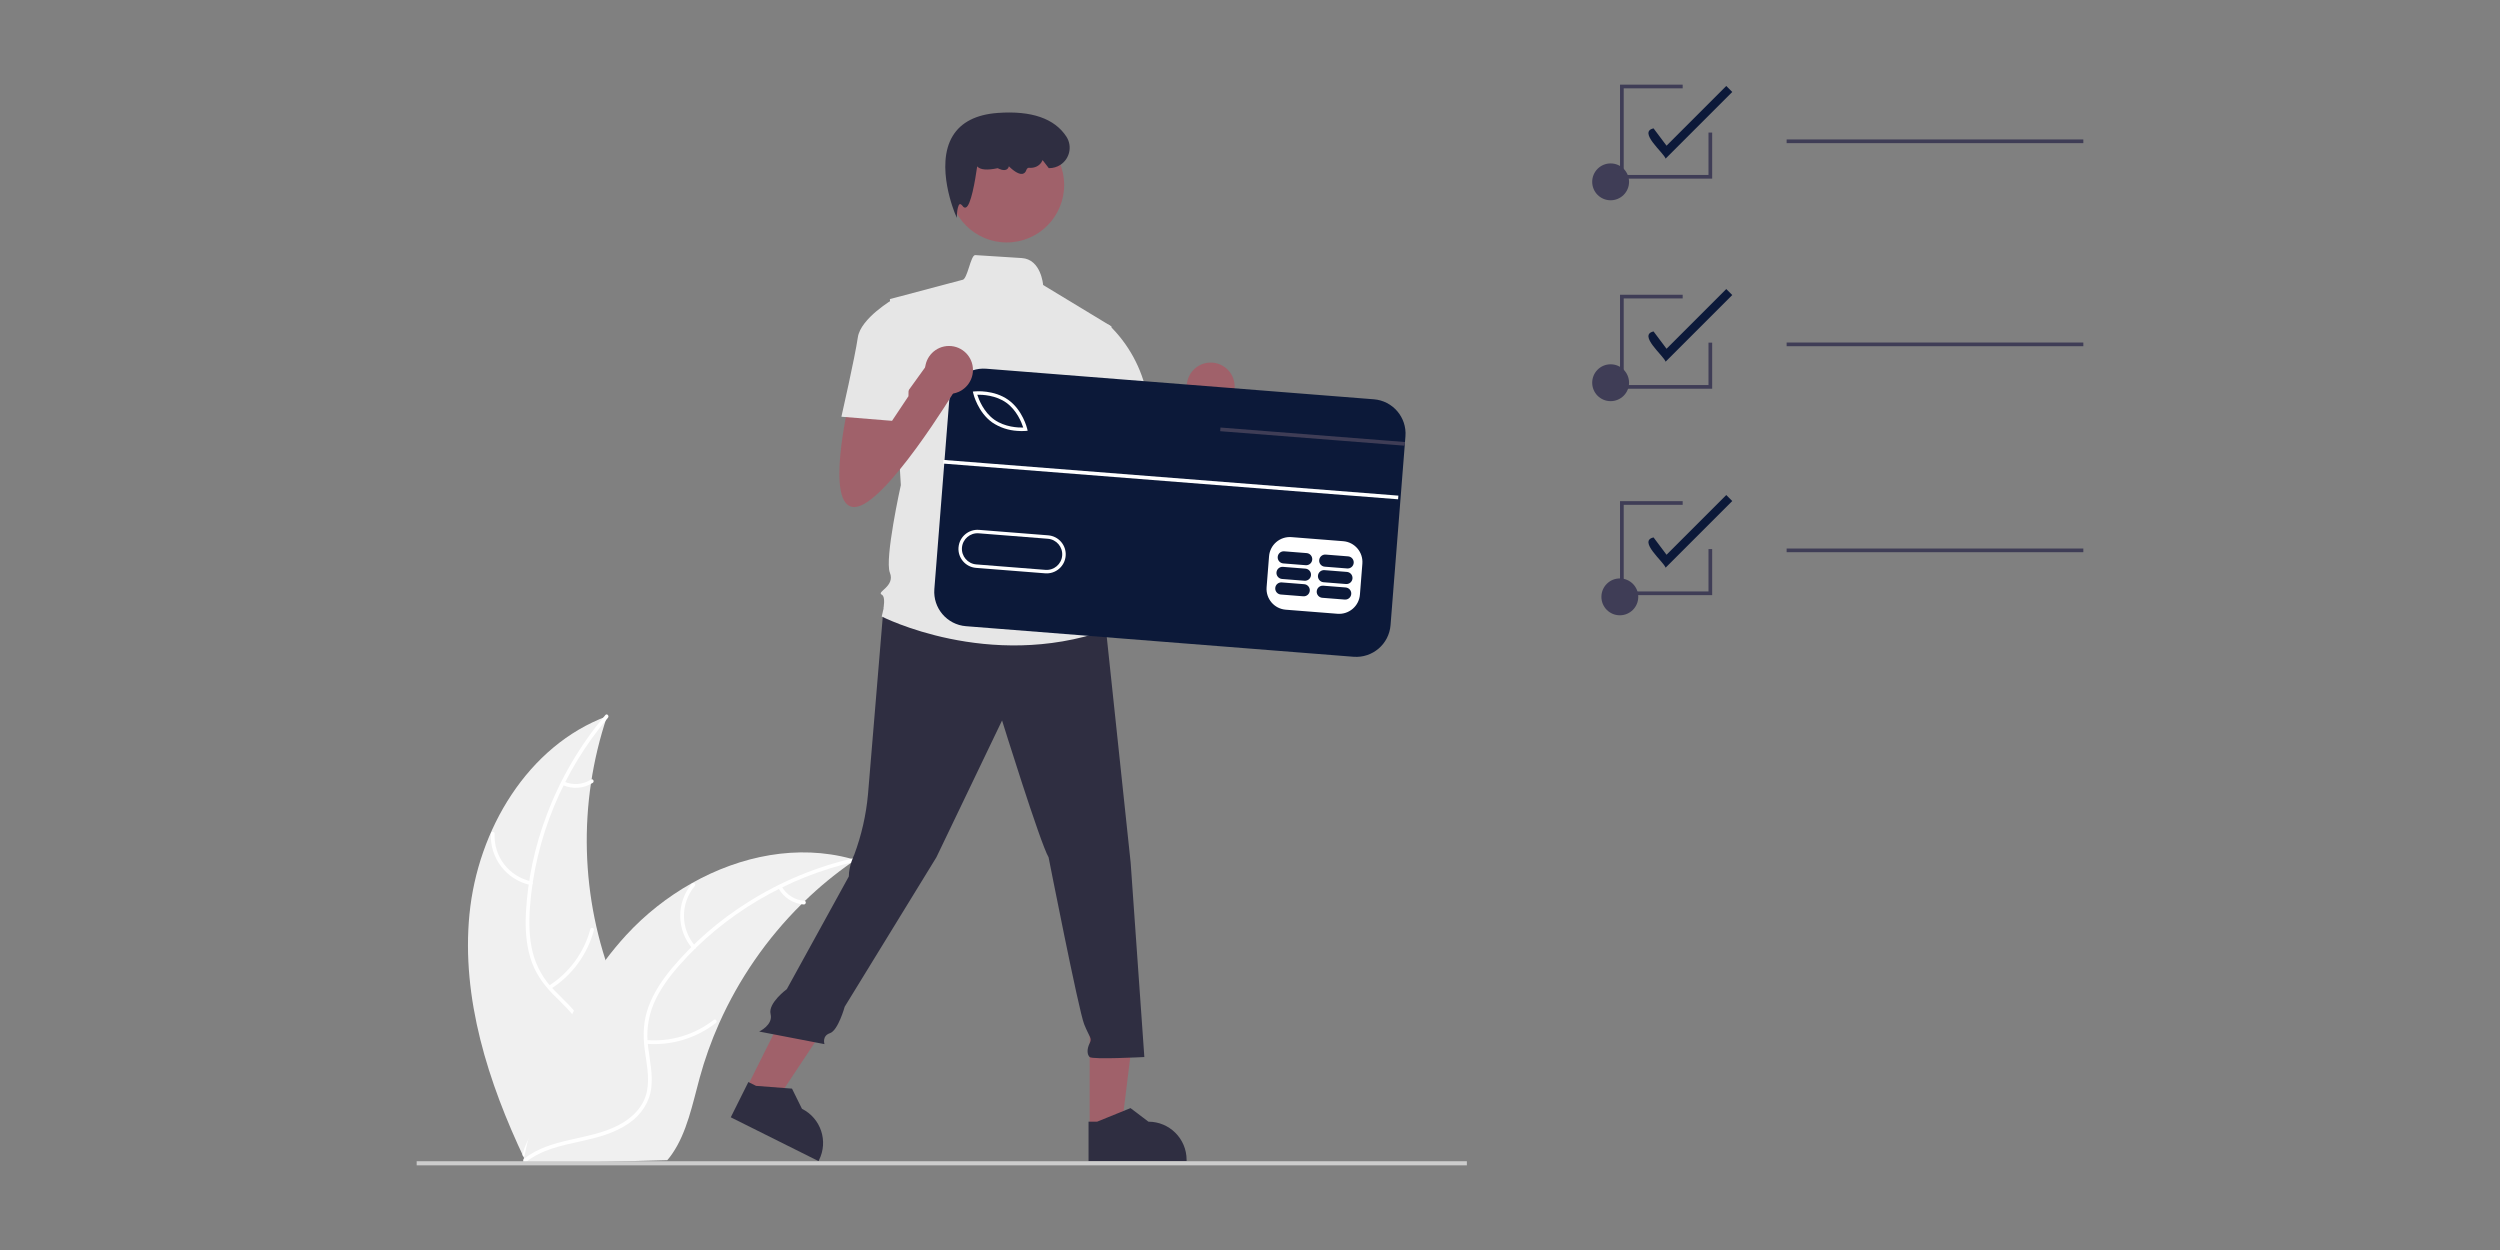
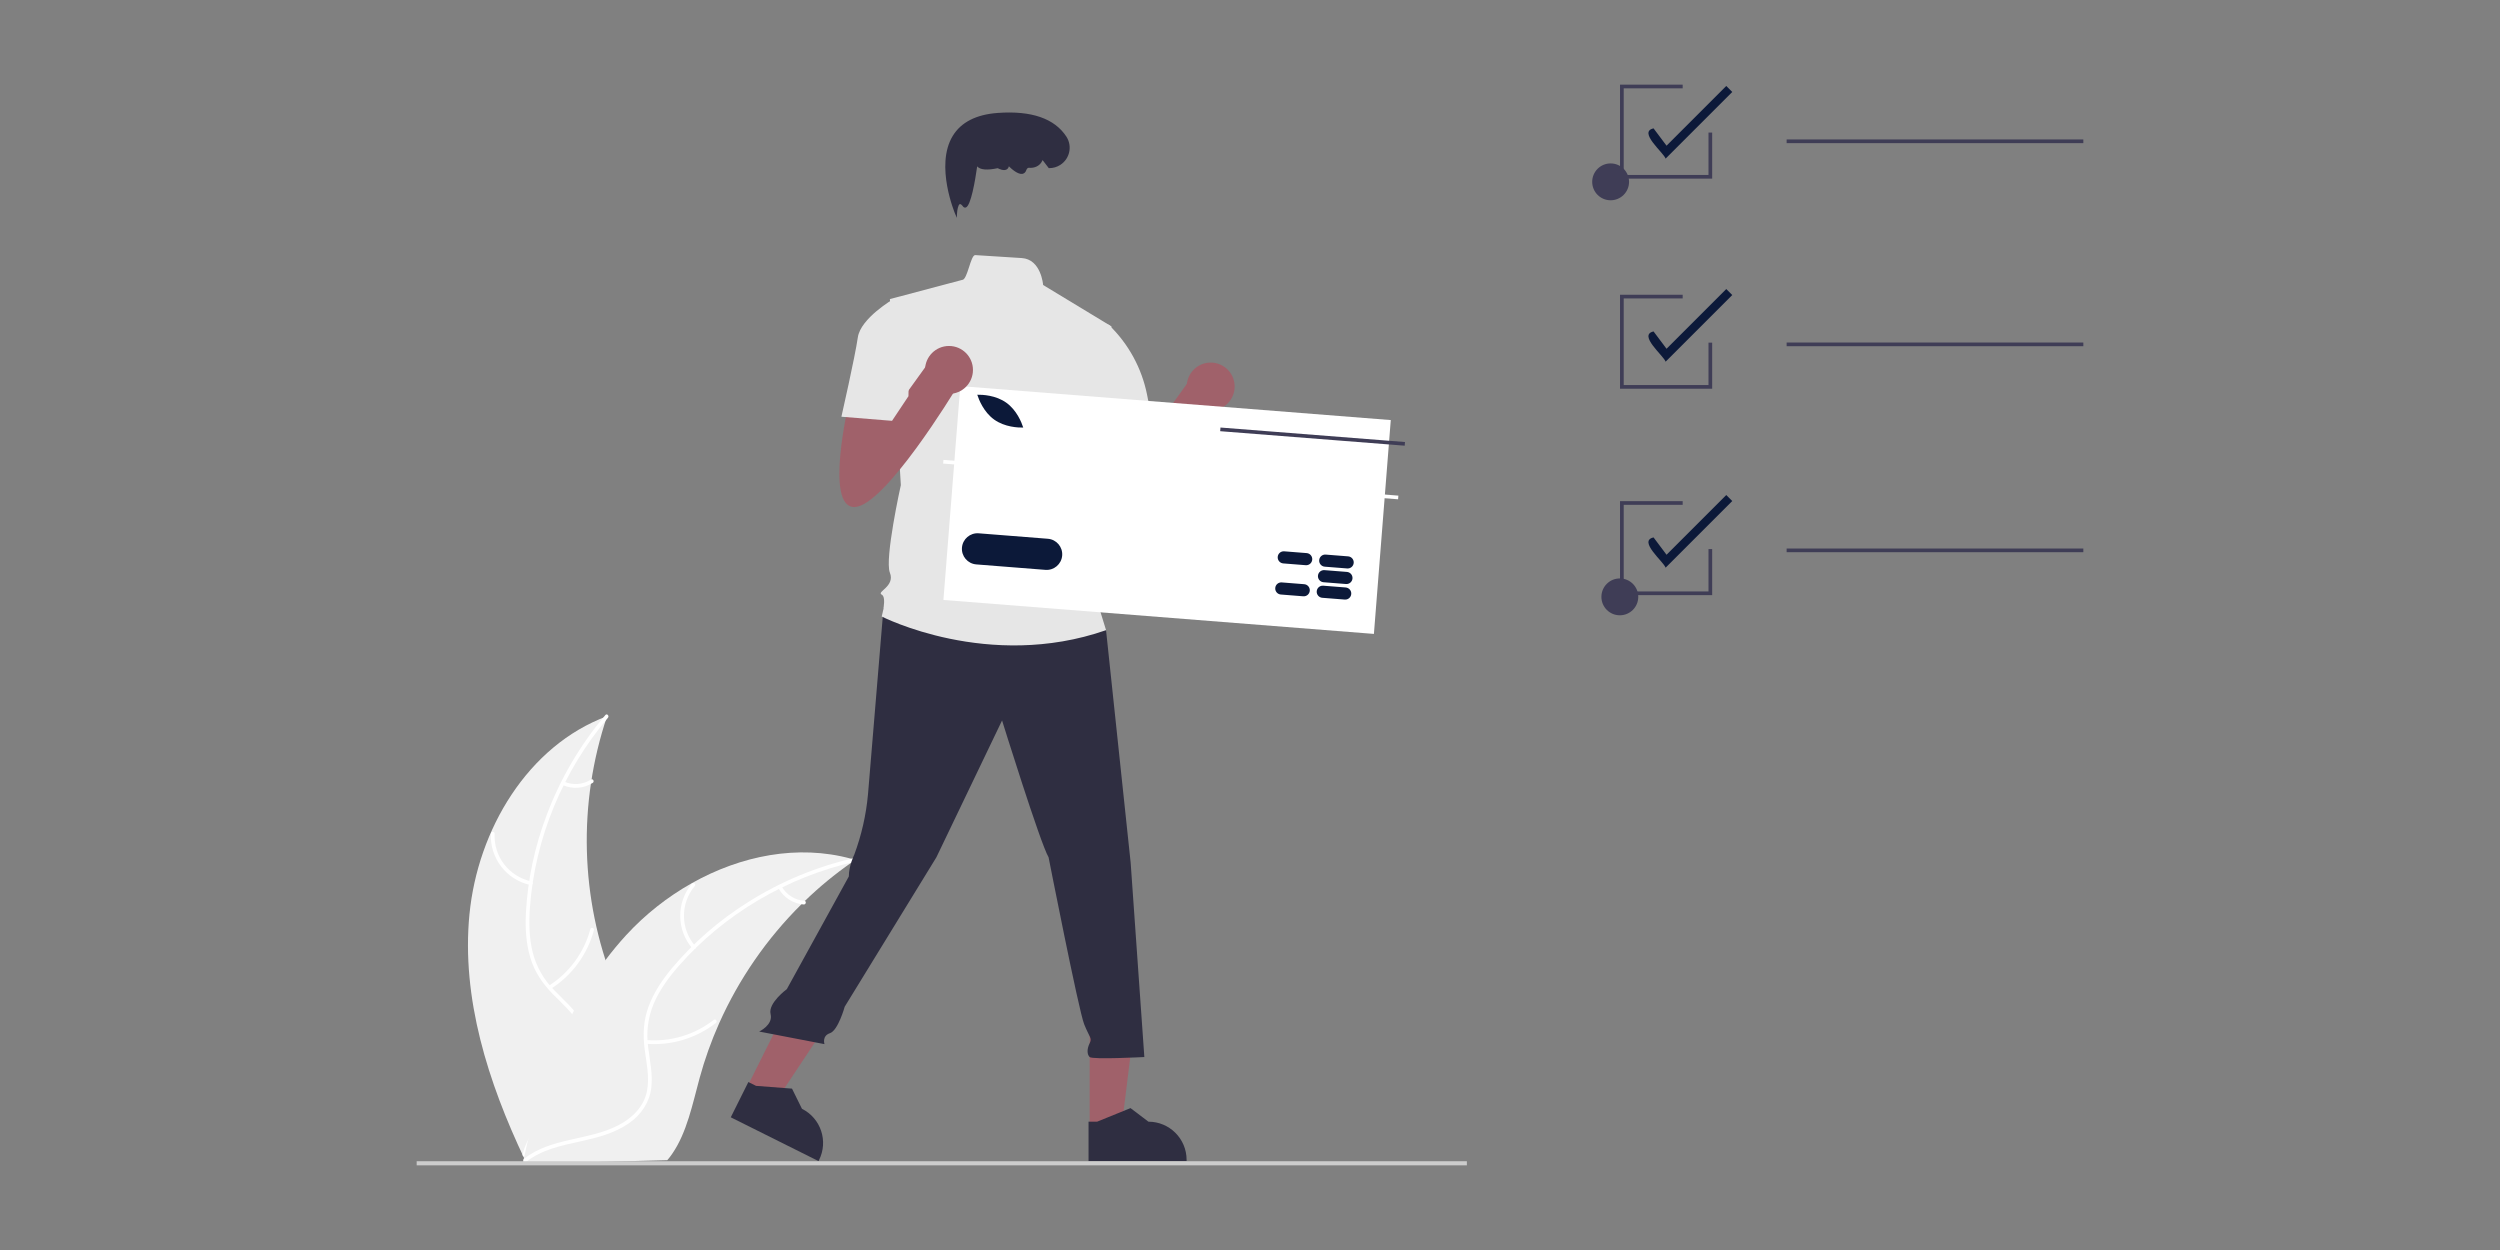
<svg xmlns="http://www.w3.org/2000/svg" id="Layer_1" viewBox="0 0 1800 900">
  <rect x="0" y="0" width="1800" height="900" fill="#808080" stroke="none" />
  <defs>
    <style>.cls-1{fill:#f0f0f0;}.cls-2{fill:#2f2e41;}.cls-3{fill:#fff;}.cls-4{fill:#3f3d56;}.cls-5{fill:#e6e6e6;}.cls-6{fill:#0c1939;}.cls-7{fill:#a0616a;}.cls-8{fill:#ccc;}</style>
  </defs>
  <path class="cls-1" d="m338.03,658.14c5.95-60.7,41.89-121.29,99.08-142.49-21.13,62.87-19.35,131.19,5.04,192.87,9.49,23.75,22.52,49.18,14.81,73.57-4.8,15.18-17.19,27.01-31.2,34.58-14,7.57-29.66,11.41-45.13,15.17l-2.99,2.61c-26.14-55.11-45.57-115.62-39.62-176.32Z" />
  <path class="cls-3" d="m437.72,516.78c-32.29,38.11-52.61,86.79-56.17,136.69-.77,10.79-.61,21.8,2.02,32.35,2.64,10.26,7.98,19.62,15.47,27.12,6.84,7.13,14.66,13.63,19.65,22.3,5.26,9.14,5.72,19.66,2.55,29.6-3.89,12.15-11.91,22.19-20.09,31.73-9.09,10.59-18.7,21.45-22.32,35.27-.44,1.67-3.01.9-2.57-.78,6.3-24.05,29.11-38.21,39.6-60,4.89-10.17,6.75-21.87,1.65-32.33-4.47-9.15-12.53-15.86-19.51-23.02-7.34-7.52-13.03-15.83-16.11-25.96-3.16-10.36-3.75-21.39-3.26-32.15,1.29-24.39,6.41-48.43,15.17-71.24,9.85-26.08,24.09-50.28,42.1-71.56,1.12-1.32,2.94.66,1.83,1.97h0Z" />
  <path class="cls-3" d="m381.85,637.19c-17.26-3.72-29.28-19.39-28.41-37.02.04-.74.68-1.31,1.42-1.26.71.04,1.26.62,1.27,1.33-.85,16.42,10.4,31.02,26.49,34.38,1.69.36.91,2.93-.78,2.57h0Z" />
  <path class="cls-3" d="m395.09,709.78c14.76-9.35,25.46-23.91,29.96-40.8.44-1.67,3.02-.9,2.57.78-4.72,17.56-15.88,32.7-31.27,42.39-1.47.92-2.73-1.45-1.27-2.37h0Z" />
  <path class="cls-3" d="m406.19,562.77c6.27,2.78,13.53,2.22,19.3-1.48,1.45-.94,2.72,1.43,1.27,2.37-6.4,4.07-14.39,4.7-21.35,1.69-.69-.23-1.09-.97-.9-1.67.22-.71.96-1.11,1.67-.9h0Z" />
  <path class="cls-1" d="m615.82,619.13c-.89.61-1.78,1.23-2.68,1.86-11.94,8.31-23.19,17.57-33.64,27.7-.82.77-1.64,1.56-2.44,2.36-24.9,24.67-45.01,53.76-59.29,85.77-5.67,12.74-10.37,25.9-14.04,39.36-5.08,18.58-9.1,39.14-19.71,54.51-1.09,1.62-2.28,3.16-3.56,4.63l-99.41,2.59c-.23-.11-.46-.19-.69-.3l-3.96.28c.14-.71.3-1.44.44-2.14.08-.41.18-.82.26-1.23.06-.27.12-.55.16-.8.02-.09.04-.18.06-.25.04-.25.1-.48.14-.71.89-4.09,1.81-8.17,2.77-12.26t.02-.05c7.34-31.12,17.34-61.91,31.69-90.2.43-.85.86-1.72,1.34-2.58,6.54-12.72,14.11-24.88,22.63-36.36,4.69-6.27,9.69-12.3,14.98-18.07,13.71-14.87,29.68-27.5,47.32-37.41,35.16-19.75,76.25-28.04,114.65-17.54.98.27,1.94.54,2.93.83Z" />
  <path class="cls-3" d="m615.63,620.4c-48.73,10.99-94.26,37.62-127.14,75.32-7.11,8.15-13.61,17.04-17.86,27.04-4.07,9.78-5.44,20.47-3.98,30.97,1.17,9.81,3.5,19.71,2.26,29.63-1.31,10.46-7.27,19.15-15.79,25.17-10.42,7.37-22.87,10.55-35.15,13.24-13.63,2.99-27.84,5.87-39.05,14.73-1.36,1.07-2.94-1.1-1.59-2.17,19.51-15.41,46.25-12.98,67.74-24.06,10.03-5.17,18.56-13.39,20.78-24.82,1.94-10-.45-20.21-1.72-30.13-1.33-10.42-.87-20.48,2.76-30.42,3.72-10.17,9.89-19.33,16.76-27.63,15.72-18.7,34.28-34.81,55-47.75,23.57-14.89,49.51-25.64,76.7-31.79,1.68-.38,1.95,2.3.28,2.67h0Z" />
  <path class="cls-3" d="m498.53,682.91c-11.54-13.36-11.71-33.11-.39-46.66,1.11-1.32,3.22.34,2.11,1.67-10.57,12.6-10.37,31.02.45,43.4,1.14,1.3-1.04,2.88-2.17,1.59h0Z" />
  <path class="cls-3" d="m465.4,748.84c17.42,1.43,34.73-3.76,48.49-14.53,1.36-1.07,2.95,1.1,1.59,2.17-14.34,11.18-32.37,16.55-50.49,15.02-1.73-.15-1.31-2.8.41-2.66h0Z" />
  <path class="cls-3" d="m562.77,638.15c3.33,6,9.46,9.92,16.3,10.43,1.73.12,1.31,2.78-.41,2.66-7.55-.6-14.32-4.91-18.06-11.5-.41-.6-.29-1.43.29-1.88.6-.43,1.44-.3,1.88.29Z" />
  <path class="cls-6" d="m1199.25,114.21c-1.48-4.38-20.1-19.28-8.69-21.78l9.35,12.47,43-43,4.32,4.32-47.99,47.99Z" />
  <path class="cls-6" d="m1199.25,260.42c-1.48-4.38-20.1-19.28-8.69-21.78l9.35,12.47,43-43,4.32,4.32-47.99,47.99Z" />
  <path class="cls-6" d="m1199.25,408.73c-1.48-4.38-20.1-19.28-8.69-21.78l9.35,12.47,43-43,4.32,4.32-47.99,47.99Z" />
-   <circle class="cls-4" cx="1159.65" cy="275.56" r="13.27" />
  <circle class="cls-4" cx="1159.65" cy="130.93" r="13.27" />
  <rect class="cls-4" x="1286.37" y="100.41" width="213.63" height="2.65" />
  <circle class="cls-4" cx="1166.28" cy="429.74" r="13.27" />
  <rect class="cls-4" x="1286.37" y="246.62" width="213.63" height="2.65" />
  <rect class="cls-4" x="1286.37" y="394.93" width="213.63" height="2.65" />
  <polygon class="cls-4" points="1232.76 428.5 1166.41 428.5 1166.41 360.83 1211.53 360.83 1211.53 363.48 1169.07 363.48 1169.07 425.85 1230.11 425.85 1230.11 395.33 1232.76 395.33 1232.76 428.5" />
  <polygon class="cls-4" points="1232.76 279.89 1166.41 279.89 1166.41 212.22 1211.53 212.22 1211.53 214.87 1169.07 214.87 1169.07 277.23 1230.11 277.23 1230.11 246.71 1232.76 246.71 1232.76 279.89" />
  <polygon class="cls-4" points="1232.76 128.62 1166.41 128.62 1166.41 60.95 1211.53 60.95 1211.53 63.6 1169.07 63.6 1169.07 125.97 1230.11 125.97 1230.11 95.45 1232.76 95.45 1232.76 128.62" />
  <path class="cls-7" d="m799.59,302.14s-17.73,74.87,3.94,74.87,72.9-84.72,72.9-84.72l-17.73-21.67-31.83,44.19-1.67-22.51-25.61,9.85Z" />
  <circle class="cls-7" cx="871.7" cy="278.3" r="17.25" />
  <polygon class="cls-7" points="784.55 812.04 807.51 812.04 818.44 723.47 784.55 723.47 784.55 812.04" />
  <path class="cls-2" d="m783.74,835.99h70.61v-.9c0-15.18-12.3-27.48-27.48-27.48h0l-12.9-9.78-24.06,9.79h-6.16s0,28.38,0,28.38Z" />
  <polygon class="cls-7" points="537.57 783.39 558.11 793.64 607.43 719.28 577.11 704.15 537.57 783.39" />
  <path class="cls-2" d="m526.15,804.46l63.18,31.53.4-.8c6.78-13.58,1.26-30.08-12.32-36.86h0s-7.17-14.52-7.17-14.52l-25.9-1.99-5.52-2.75-12.67,25.39Z" />
  <rect class="cls-8" x="300" y="836.08" width="756.14" height="2.97" />
  <path class="cls-2" d="m636.1,437.96s-9.18,110.33-11.15,133.97c-1.35,14.82-4.66,29.4-9.85,43.34,0,0-3.94,7.88-3.94,15.76l-44.66,81.16s-13.65,10.03-11.68,17.91-8.23,12.61-8.23,12.61l47.03,9.06s-1.97-5.91,3.94-7.88,10.62-19.06,10.62-19.06l66.02-107.59,47.28-98.51s27.58,88.66,33.49,98.51c0,0,21.67,110.33,25.61,120.18,3.94,9.85,5.91,9.85,3.94,13.79s-1.97,7.88,0,9.85c1.97,1.97,39.4,0,39.4,0l-9.85-139.88-17.73-167.46-90.63-27.58-69.63,11.82Z" />
-   <circle class="cls-7" cx="724.83" cy="133.2" r="41.37" />
  <path class="cls-5" d="m800.3,235.04l-49.25-29.84s-1.37-18.53-15.4-19.4c-7.05-.44-17.62-1.11-33.48-2.13-3.35-.22-5.62,18.13-9.46,17.88l-51.99,13.79,7.88,133.97s-11.82,53.19-7.88,63.04-9.85,13.79-5.91,15.76,0,15.76,0,15.76c0,0,76.84,39.4,161.55,9.85l-7.88-25.61c2.18-6.81.69-14.26-3.94-19.7,0,0,7.88-11.82-1.97-21.67,0,0,3.94-17.73-5.91-25.61l-1.97-27.58,5.91-13.79,19.7-84.72Z" />
  <path class="cls-2" d="m688.93,156.84l-1.16-2.69c-.15-.35-14.78-34.94-1.81-56.27,6-9.88,16.92-15.45,32.44-16.57,24.29-1.76,40.92,4.01,49.43,17.11,4.39,6.83,2.41,15.92-4.42,20.31-2.38,1.53-5.14,2.34-7.96,2.33h-.33l-4.46-5.8-.26.56c-1.62,3.5-5.33,5.41-9.67,4.99-.74-.05-1.39.59-1.92,1.95-.36,1.22-1.36,2.14-2.6,2.41-3.21.63-7.79-3.42-9.84-5.44-.16.94-.72,1.76-1.53,2.26-2.16,1.25-5.52-.38-6.48-.9-7.68,1.63-12.66,1.2-14.79-1.3-1.44,10.22-4.55,28.62-8.26,29.64-.8.18-1.62-.18-2.03-.89-.9-1.16-1.7-1.74-2.2-1.58-1.21.38-1.92,4.37-2.03,6.94l-.12,2.92Z" />
  <path class="cls-5" d="m778.63,237.01l19.65-3.19c14.16,13.6,23.8,31.22,27.63,50.48,5.91,31.52,7.88,37.43,7.88,37.43l-47.28,11.82-25.61-49.25,17.73-47.28Z" />
  <rect class="cls-3" x="763.1" y="211.76" width="154.44" height="310.91" transform="translate(408.16 1176.05) rotate(-85.49)" />
  <path class="cls-6" d="m724.53,289.94c-7.59-5.42-17.22-5.81-20.89-5.73,1.12,3.5,4.61,12.49,12.2,17.91,7.6,5.43,17.22,5.81,20.89,5.73-1.12-3.5-4.61-12.49-12.2-17.91Z" />
  <path class="cls-6" d="m754.46,387.91l-49.77-3.93c-6.18-.49-11.59,4.13-12.08,10.31s4.13,11.59,10.31,12.08h0l49.77,3.93c6.18.49,11.59-4.13,12.08-10.31s-4.13-11.59-10.31-12.08h0Z" />
-   <path class="cls-6" d="m989.15,287.49l-279.03-22.01c-13.65-1.07-25.58,9.12-26.66,22.77,0,0,0,0,0,0l-10.73,135.94c-1.07,13.65,9.12,25.59,22.77,26.67l279.03,22.01c13.65,1.07,25.58-9.12,26.66-22.77,0,0,0,0,0,0l10.2-129.21.21-2.64.32-4.11c1.07-13.65-9.12-25.58-22.77-26.66,0,0,0,0,0,0Zm-8.24,118.28l-1.77,22.4c-.67,8.23-7.87,14.38-16.11,13.75l-37.33-2.94c-8.23-.67-14.38-7.87-13.75-16.11l1.77-22.4c.68-8.23,7.87-14.38,16.11-13.75l37.32,2.94c8.23.68,14.38,7.87,13.76,16.11h0Zm-290.77-11.68c.6-7.55,7.2-13.18,14.75-12.59l49.77,3.93c7.56.58,13.21,7.18,12.62,14.74-.58,7.56-7.18,13.21-14.74,12.62,0,0-.01,0-.02,0h-.03s-49.77-3.92-49.77-3.92c-7.55-.6-13.19-7.2-12.59-14.75,0,0,0-.02,0-.03Zm10.65-110.77l-.34-1.39,1.43-.13c.56-.06,13.8-1.25,24.1,6.11,10.31,7.36,13.47,20.28,13.6,20.82l.33,1.4-1.43.14c-2.03.15-4.06.14-6.09-.04-6.44-.38-12.67-2.48-18.02-6.09-10.3-7.36-13.47-20.28-13.59-20.82Z" />
  <path class="cls-6" d="m939.04,420.62l-16.17-1.28c-2.41-.19-4.51,1.61-4.69,4.02-.19,2.4,1.61,4.5,4,4.69l16.17,1.28c2.41.19,4.51-1.61,4.69-4.02.19-2.4-1.61-4.5-4-4.69Z" />
  <path class="cls-6" d="m968.9,422.98l-16.17-1.28c-2.41-.19-4.51,1.61-4.69,4.02-.19,2.4,1.61,4.5,4,4.69l16.17,1.28c2.41.19,4.51-1.61,4.69-4.02.19-2.4-1.61-4.5-4-4.69Z" />
-   <path class="cls-6" d="m939.92,409.42l-16.17-1.28c-2.41-.19-4.51,1.61-4.69,4.02-.19,2.4,1.61,4.5,4,4.69l16.17,1.28c2.41.19,4.51-1.61,4.69-4.02.19-2.4-1.61-4.5-4-4.69h0Z" />
  <path class="cls-6" d="m969.79,411.78l-16.17-1.28c-2.41-.19-4.51,1.61-4.69,4.02-.19,2.4,1.61,4.5,4,4.69l16.17,1.28c2.41.19,4.51-1.61,4.69-4.02.19-2.4-1.61-4.5-4-4.69Z" />
  <path class="cls-6" d="m940.81,398.23l-16.17-1.28c-2.41-.19-4.51,1.61-4.69,4.02-.19,2.4,1.61,4.5,4,4.69l16.17,1.28c2.41.19,4.51-1.61,4.69-4.02.19-2.4-1.61-4.5-4-4.69h0Z" />
  <path class="cls-6" d="m970.67,400.58l-16.17-1.28c-2.41-.19-4.51,1.61-4.69,4.02-.19,2.4,1.61,4.5,4,4.69l16.17,1.28c2.41.19,4.51-1.61,4.69-4.02.19-2.4-1.61-4.5-4-4.69Z" />
  <rect class="cls-3" x="841.65" y="181.05" width="2.65" height="328.56" transform="translate(432.69 1158.67) rotate(-85.51)" />
  <polygon class="cls-4" points="1011.59 318.26 1011.38 320.9 999.98 320 878.53 310.46 878.75 307.82 1000.19 317.36 1011.59 318.26" />
  <path class="cls-7" d="m611.17,290.2s-17.73,74.87,3.94,74.87,72.9-84.72,72.9-84.72l-17.73-21.67-31.83,44.19-1.67-22.51-25.61,9.85Z" />
  <circle class="cls-7" cx="683.28" cy="266.35" r="17.25" />
  <path class="cls-5" d="m655.07,227.15l-11.82-11.82s-23.64,13.79-25.61,27.58c-1.97,13.79-11.82,57.13-11.82,57.13l36.45,2.96,11.82-17.73.99-58.12Z" />
</svg>